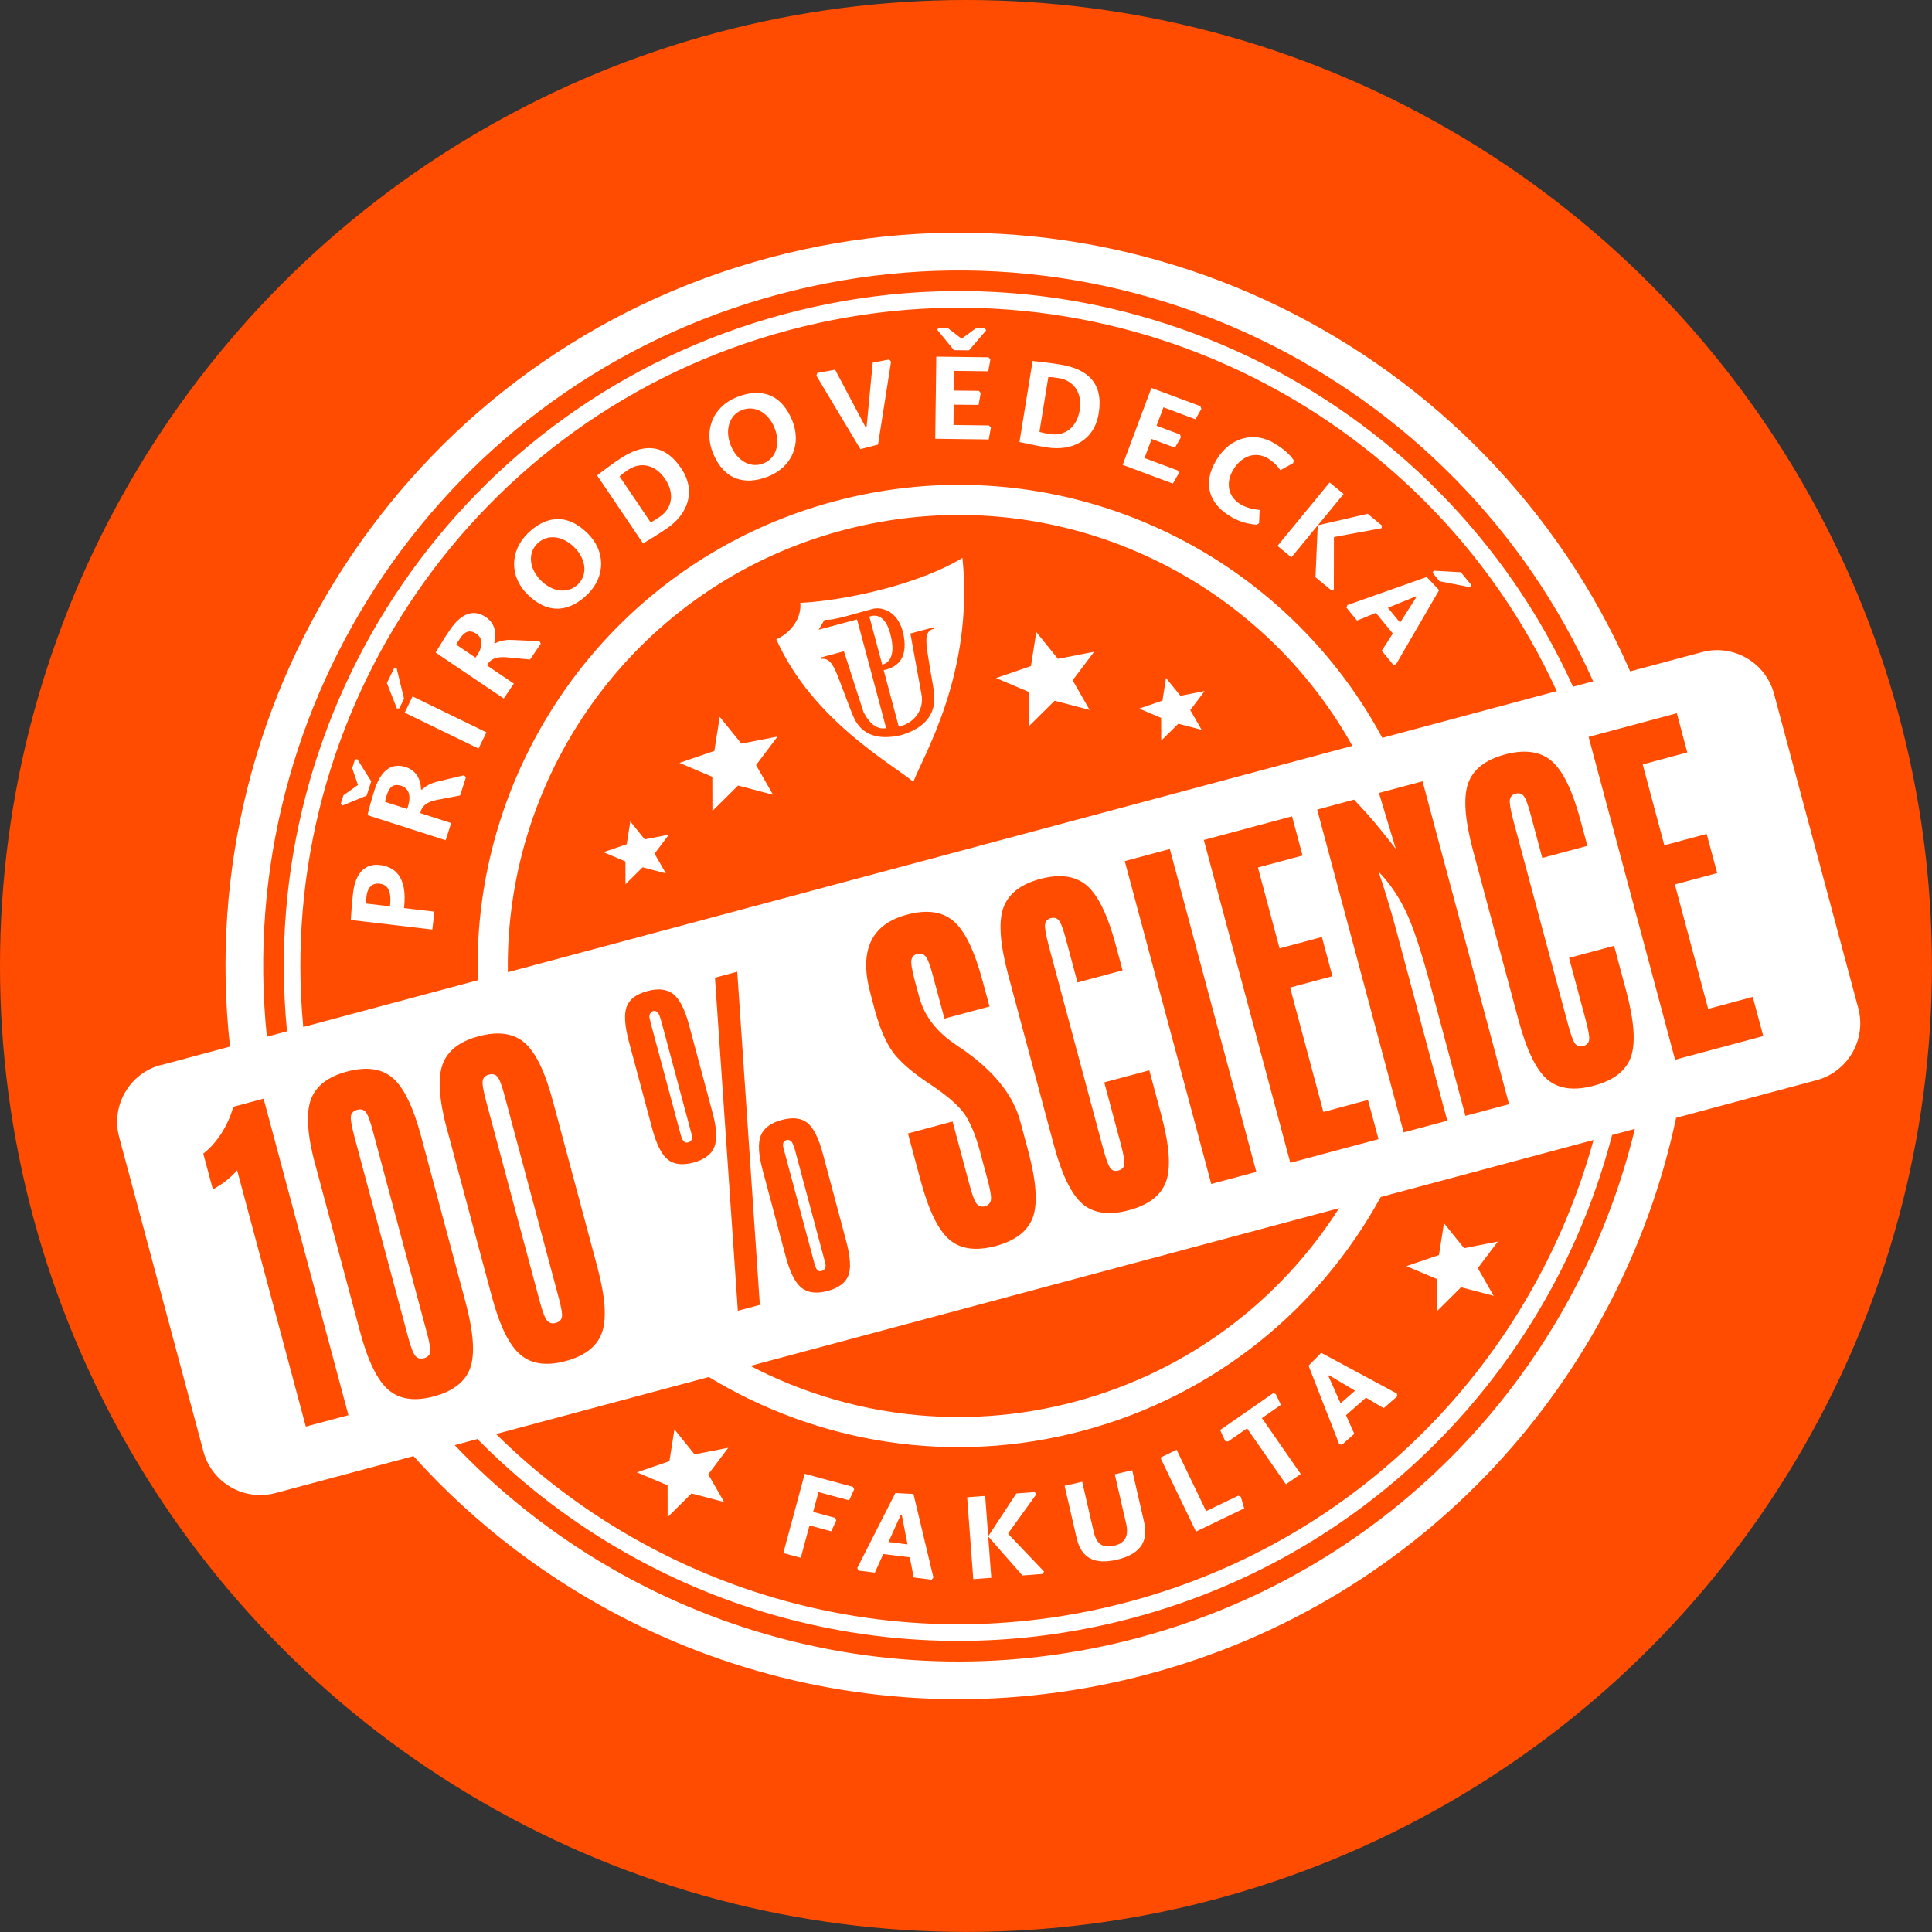
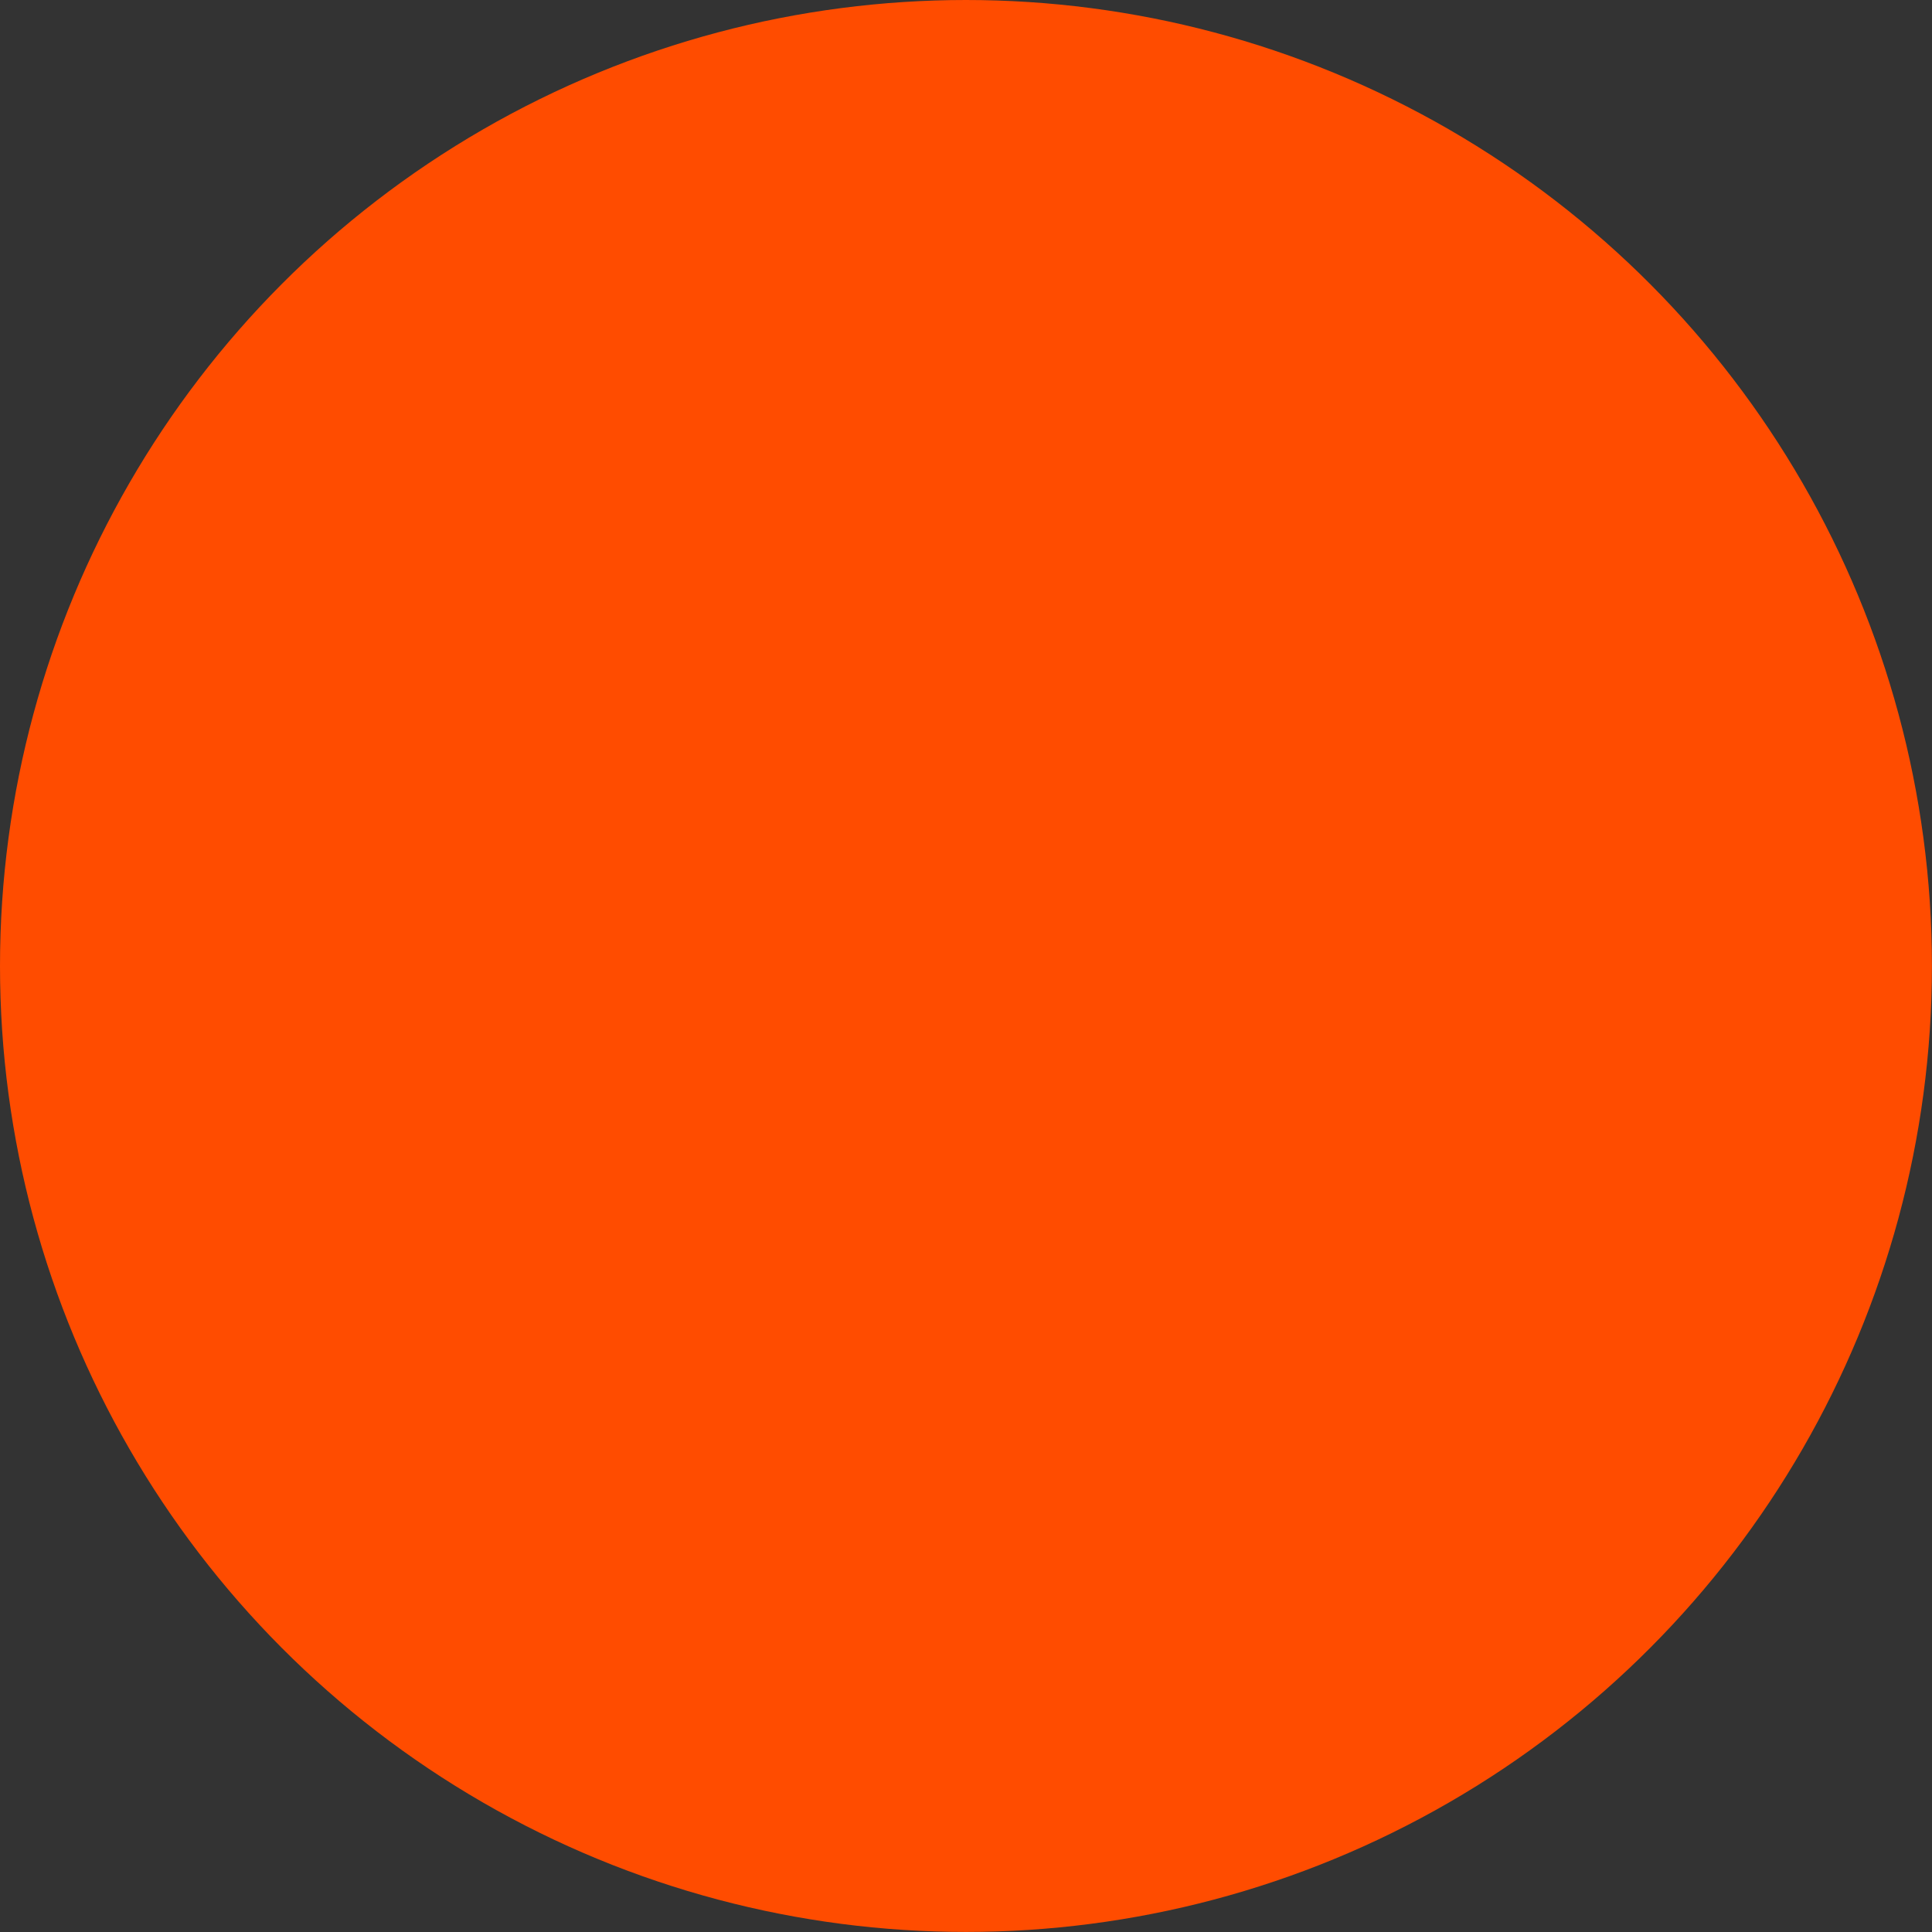
<svg xmlns="http://www.w3.org/2000/svg" xml:space="preserve" width="332.509mm" height="332.509mm" version="1.0" style="shape-rendering:geometricPrecision; text-rendering:geometricPrecision; image-rendering:optimizeQuality; fill-rule:evenodd; clip-rule:evenodd" viewBox="0 0 32497 32497">
  <rect x="0" y="0" width="32497" height="32497" fill="#333333" stroke="none" />
  <defs>
    <style type="text/css">
   
    .fil1 {fill:white}
    .fil0 {fill:#FF4C00}
   
  </style>
  </defs>
  <g id="Vrstva_x0020_1">
    <circle class="fil0" cx="16248" cy="16248" r="16248" />
-     <path class="fil1" d="M13099 4951c5627,-1508 11395,1356 13699,6509l-339 91c-2251,-4969 -7829,-7724 -13271,-6266 -5442,1458 -8894,6633 -8360,12062l-339 91c-581,-5615 2982,-10979 8609,-12487zm14400 14038c-974,4027 -4062,7409 -8345,8557 -4284,1148 -8649,-238 -11506,-3238l383 -103c2774,2817 6942,4103 11033,3006 4091,-1096 7058,-4294 8052,-8120l383 -103zm-24797 -1072l1167 -313c-666,-5957 3100,-11668 9066,-13267 5967,-1599 12084,1464 14485,6956l1209 -324c525,-141 1069,174 1210,698l1418 5291c141,525 -174,1069 -698,1210l-2366 634c-933,4392 -4240,8115 -8874,9356 -4634,1242 -9359,-329 -12364,-3666l-2323 622c-525,141 -1069,-174 -1210,-699l-1418 -5291c-141,-525 174,-1069 698,-1210zm2401 -643l2934 -786c-111,-3667 2298,-7064 5995,-8055 3697,-991 7483,747 9219,3978l2934 -786c-2208,-4820 -7632,-7487 -12925,-6069 -5292,1418 -8656,6440 -8159,11718zm3438 -921l14207 -3807c-1653,-2961 -5159,-4542 -8584,-3624 -3425,918 -5671,4039 -5622,7430zm18263 2822l-3580 959c-1024,1870 -2781,3335 -5003,3930 -2222,595 -4476,205 -6298,-902l-3580 959c2705,2669 6713,3875 10649,2820 3936,-1055 6805,-4103 7812,-7767zm-4280 1147l-9902 2653c1624,847 3558,1111 5467,600 1909,-512 3452,-1708 4435,-3253zm-15964 -5077l-400 -47c-4,-36 -1,-71 4,-121 16,-139 88,-229 221,-213 122,14 208,97 175,381zm236 28c66,-564 -192,-698 -406,-723 -245,-29 -411,130 -451,468 -20,174 -31,327 -38,456l1371 161 35 -301 -512 -60zm-320 -1786c7,-35 19,-78 32,-120 42,-130 109,-192 242,-149 113,36 186,152 98,389l-372 -120zm621 -205l-15 -3c-7,-207 -109,-329 -259,-377 -224,-72 -410,38 -521,380 -54,167 -97,328 -121,429l1315 422 93 -289 -520 -167c20,-106 96,-186 265,-219l405 -78 98 -305 -32 -35 -447 107c-131,32 -206,83 -260,135zm-1076 -78l-244 173 -46 144 27 29 409 -167 77 -241 -235 -374 -39 8 -46 144 97 283zm919 -1490l-133 273 1242 604 133 -273 -1242 -604zm-223 201l79 -163 -124 -510 -43 -1 -121 248 168 428 40 -2zm957 -1072c16,-31 40,-69 65,-106 76,-113 158,-154 274,-76 98,66 136,198 -15,401l-324 -219zm654 -23l-14 -7c51,-200 -13,-346 -143,-434 -195,-132 -405,-78 -606,220 -98,145 -185,288 -236,378l1144 772 170 -251 -453 -306c48,-96 144,-151 315,-137l411 38 180 -266 -21 -42 -459 -21c-134,-6 -221,22 -287,57zm1559 -827c301,-302 297,-722 1,-1018 -358,-357 -721,-293 -1018,4 -298,299 -296,721 0,1016 357,356 722,292 1016,-3zm-787 -227c-197,-196 -228,-458 -64,-621 166,-167 428,-137 624,60 197,196 229,456 64,621 -165,165 -427,137 -624,-60zm944 -1769l773 1144c114,-70 234,-140 395,-249 358,-242 506,-631 244,-1017 -285,-422 -644,-417 -1029,-157 -163,110 -243,171 -384,279zm378 17c38,-37 76,-65 140,-109 214,-145 462,-91 626,152 161,238 125,491 -94,639 -60,40 -104,68 -150,90l-522 -772zm2506 -2c395,-160 556,-548 399,-936 -190,-469 -549,-552 -938,-394 -391,158 -554,548 -398,935 189,467 551,551 936,395zm-635 -517c-104,-258 -30,-510 184,-597 218,-88 447,41 551,299 104,258 32,509 -184,597 -216,88 -447,-41 -551,-299zm1439 -1176l741 1236 296 -77 219 -1395 -31 -36 -277 52 -104 1086 -16 1 -513 -968 -300 56 -15 44zm2905 837l-599 -8 4 -342 418 5 36 -200 -31 -37 -420 -5 4 -331 574 7 36 -198 -31 -37 -879 -11 -18 1381 900 12 36 -200 -31 -35zm-462 -1459l-237 -182 -152 -2 -20 35 280 342 253 3 288 -335 -19 -35 -152 -2 -241 176zm1194 375l-221 1363c132,27 266,59 458,90 426,69 800,-113 875,-573 82,-503 -183,-745 -641,-819 -194,-31 -295,-42 -471,-61zm263 271c53,-1 100,4 177,17 255,41 399,250 352,540 -46,284 -245,443 -506,401 -71,-12 -123,-22 -171,-38l149 -919zm2180 1571l-561 -209 120 -321 392 146 101 -176 -16 -46 -394 -147 116 -310 537 201 100 -174 -16 -46 -824 -307 -483 1294 844 315 101 -176 -17 -44zm1724 -5l216 -119 9 -49c-68,-98 -166,-187 -322,-282 -334,-203 -739,-117 -978,277 -246,405 -111,740 225,944 166,101 294,131 455,147l37 -27 10 -222c-132,-14 -236,-43 -329,-100 -193,-117 -254,-350 -114,-579 148,-244 387,-307 584,-187 76,46 143,105 208,197zm1063 399l-234 -193 -877 1067 234 193 443 -539 -38 873 266 219 43 -15 1 -871 11 -11 790 -146 7 -45 -240 -198 -839 194 434 -527zm746 1915l470 -191 8 13 -273 428 -205 -250zm-202 85l285 347 -186 291 194 236 46 -8 725 -1248 -209 -221 -1333 472 -17 44 178 217 318 -130zm955 -672l115 140 515 101 19 -38 -175 -214 -459 -26 -15 37zm-13496 4182l-60 382 -391 134 369 156 1 383 288 -285 392 103 -191 -332 241 -320 -406 80 -243 -301zm1504 -1759l-90 572 -587 201 553 234 1 575 432 -428 588 155 -286 -499 362 -480 -609 119 -364 -451zm5325 -1427l-90 572 -587 201 553 234 1 575 432 -428 588 155 -286 -498 362 -480 -609 119 -364 -451zm2182 771l-60 382 -391 134 369 156 1 383 288 -285 392 103 -191 -332 241 -320 -406 80 -243 -300zm-4990 -1032c182,-64 306,74 363,335 68,290 -8,443 -147,472l-216 -807zm-428 584l-392 105 7 24c132,-27 205,96 278,279 40,99 80,212 128,336 46,119 87,233 130,336 114,278 352,436 813,330 336,-101 492,-273 541,-472 29,-119 14,-250 -9,-378 -32,-177 -66,-376 -89,-530 -35,-231 -36,-384 108,-407l-7 -26 -390 104 193 1058c27,262 -162,462 -388,508 -78,-293 -176,-656 -254,-949 277,-60 415,-243 325,-640 -105,-393 -387,-414 -490,-396 -260,64 -703,215 -828,185l-101 170 646 -173 490 1830c-142,23 -272,-60 -381,-271l-330 -1023zm1168 2196c-317,-276 -1695,-1024 -2305,-2398 240,-101 430,-358 403,-612 834,-45 2040,-335 2728,-757 197,1941 -671,3348 -826,3767zm-4019 10893l-84 534 -547 187 516 218 1 536 402 -399 548 144 -267 -465 337 -447 -567 111 -339 -420zm12944 -3468l-84 534 -547 187 516 218 1 536 402 -399 548 144 -267 -465 337 -447 -567 111 -339 -420zm-1648 3228l140 314 -211 185 -44 -15 -515 -1317 214 -216 1271 684 9 46 -230 201 -297 -177 -338 296zm-91 -199l243 -213 -436 -259 -13 9 206 463zm-1324 247l654 941 -249 173 -654 -941 -321 223 -47 -10 -85 -184 891 -619 45 14 86 182 -319 222zm-1434 534l497 1032 540 -260 43 18 57 195 -811 391 -599 -1244 273 -132zm-747 344l201 874c82,354 -103,549 -461,631 -364,84 -595,-17 -675,-367l-202 -876 296 -68 194 843c48,210 157,275 341,233 182,-42 253,-156 204,-372l-191 -830 294 -68zm-2473 430l51 681 473 -720 310 -23 26 37 -470 652 -1 16 601 630 -20 41 -343 26 -576 -657 52 696 -303 23 -103 -1377 303 -23zm-1714 978l-141 314 -278 -35 -18 -43 641 -1261 304 16 335 1404 -28 38 -303 -38 -66 -339 -446 -55zm88 -201l320 40 -97 -498 -15 -4 -208 462zm-1476 265l-293 -79 360 -1333 811 219 20 44 -84 183 -516 -139 -90 334 368 99 21 44 -84 183 -366 -99 -147 545zm14707 -8376l-1455 -5431 1484 -398 176 659 -750 202 364 1360 712 -191 177 659 -712 191 560 2093 750 -202 177 659 -1484 398zm-1587 -4013l111 415 -758 203 -192 -717c-47,-179 -88,-287 -122,-327 -34,-40 -80,-52 -136,-37 -54,15 -85,48 -95,99 -10,51 10,166 56,345l922 3437c48,179 89,287 122,327 34,40 78,52 132,37 56,-15 91,-47 100,-98 10,-49 -10,-165 -58,-345l-279 -1040 758 -203 202 753c137,511 163,885 80,1118 -85,234 -293,394 -625,482 -331,89 -591,55 -779,-104 -188,-159 -352,-496 -489,-1011l-764 -2848c-137,-515 -163,-890 -80,-1124 84,-235 290,-396 620,-485 331,-88 592,-52 782,109 191,162 354,499 492,1014zm-4434 -195l621 -168c113,118 228,245 345,383 117,139 235,287 357,445l-284 -940 734 -196 1455 5431 -734 196 -573 -2139c-166,-618 -310,-1055 -435,-1312 -125,-255 -275,-474 -452,-654 54,157 106,322 157,492 52,170 103,353 155,547l843 3148 -734 196 -1455 -5431zm-451 5942l-1455 -5431 1484 -398 176 659 -750 202 364 1360 712 -191 177 659 -712 191 560 2093 750 -202 177 659 -1484 398zm-1330 355l-1455 -5431 758 -203 1455 5431 -758 203zm-1603 -4008l111 415 -758 203 -192 -717c-47,-179 -88,-287 -122,-327 -34,-40 -80,-52 -136,-37 -54,15 -85,48 -95,99 -10,51 10,166 56,345l922 3437c48,179 89,287 122,327 34,40 78,52 132,37 56,-15 91,-47 100,-98 10,-49 -10,-165 -58,-345l-279 -1040 758 -203 202 753c137,511 163,885 80,1118 -85,233 -293,394 -625,482 -331,89 -591,55 -779,-104 -188,-159 -352,-496 -489,-1011l-764 -2848c-137,-515 -164,-890 -80,-1124 84,-235 290,-396 620,-485 331,-88 592,-52 782,109 191,162 354,499 492,1014zm-2127 1023l-758 203 -195 -725c-44,-168 -85,-275 -121,-319 -37,-44 -85,-59 -143,-43 -54,14 -85,47 -96,99 -11,51 8,166 55,345l76 279c84,313 282,576 592,786 37,26 65,45 81,58l15 8c554,376 892,790 1012,1242l132 493c137,511 163,885 80,1118 -85,234 -293,394 -625,484 -331,88 -591,54 -779,-106 -188,-159 -352,-496 -489,-1011l-209 -776 751 -201 284 1063c47,176 88,284 124,324 36,41 80,53 133,40 58,-17 92,-51 103,-104 10,-55 -8,-168 -55,-342l-128 -477c-71,-267 -157,-473 -254,-620 -99,-146 -291,-315 -580,-507 -316,-209 -530,-397 -644,-562 -114,-165 -210,-394 -290,-687l-78 -295c-95,-353 -91,-642 12,-861 103,-220 305,-371 606,-451 331,-89 592,-54 782,108 191,161 354,499 492,1014l114 422zm-4233 5118l-385 -5603 375 -100 380 5604 -371 99zm795 -2635l490 1828c16,62 34,103 52,121 18,19 41,25 71,16 29,-8 49,-23 60,-47 11,-25 11,-55 0,-95l-26 -96 -475 -1775c-22,-85 -45,-140 -67,-165 -22,-23 -49,-32 -82,-23 -26,7 -44,22 -52,44 -10,22 -8,49 0,82l29 109zm-379 264c-70,-260 -80,-452 -30,-577 51,-125 168,-213 353,-262 184,-49 327,-33 430,48 103,82 190,256 261,521l391 1463c73,271 85,467 37,588 -48,122 -165,207 -349,257 -185,49 -330,32 -437,-52 -106,-85 -194,-258 -265,-521l-391 -1464zm-1871 -2430l492 1832c15,59 33,99 54,118 19,21 44,26 73,18 30,-8 50,-23 59,-48 8,-25 8,-56 -3,-96l-26 -97 -475 -1772c-23,-89 -45,-146 -66,-170 -22,-25 -48,-33 -81,-25 -26,10 -43,28 -52,52 -10,25 -10,52 -1,84l27 104zm-378 272c-71,-268 -84,-464 -36,-589 47,-124 163,-210 348,-260 185,-49 330,-33 437,52 106,85 195,260 265,526l393 1466c71,262 81,456 30,580 -49,124 -168,212 -352,261 -184,49 -328,32 -431,-51 -103,-82 -190,-256 -261,-518l-393 -1467zm-3057 1487c-135,-501 -161,-867 -78,-1099 82,-231 284,-390 609,-477 326,-87 581,-52 768,106 187,158 348,489 482,993l747 2788c133,500 159,867 76,1099 -82,232 -286,391 -610,478 -323,87 -578,51 -765,-110 -187,-159 -348,-489 -481,-990l-747 -2789zm654 -490l905 3378c48,176 89,284 126,323 36,38 82,51 139,36 60,-16 96,-49 106,-97 11,-48 -8,-164 -58,-345l-905 -3379c-47,-179 -89,-286 -124,-324 -34,-38 -81,-49 -140,-33 -58,15 -93,48 -104,99 -11,49 8,163 55,343zm-2870 1084c-135,-501 -161,-867 -78,-1099 82,-231 284,-390 609,-477 326,-87 581,-52 768,106 187,158 348,489 482,993l747 2788c133,500 159,867 76,1099 -82,232 -286,391 -610,478 -323,87 -578,51 -765,-110 -187,-159 -348,-489 -481,-990l-747 -2789zm654 -490l905 3378c48,176 89,284 126,323 36,38 82,51 139,36 60,-16 96,-49 106,-98 11,-48 -8,-163 -58,-345l-905 -3379c-47,-179 -89,-286 -124,-324 -34,-38 -81,-49 -140,-33 -58,15 -93,48 -104,99 -11,49 8,163 55,343zm-2035 -493l510 -137 1427 5324 -717 192 -1155 -4311c-58,65 -119,124 -187,177 -69,52 -141,100 -221,144l-162 -602c108,-82 209,-194 301,-334 91,-140 159,-293 205,-455z" />
  </g>
</svg>